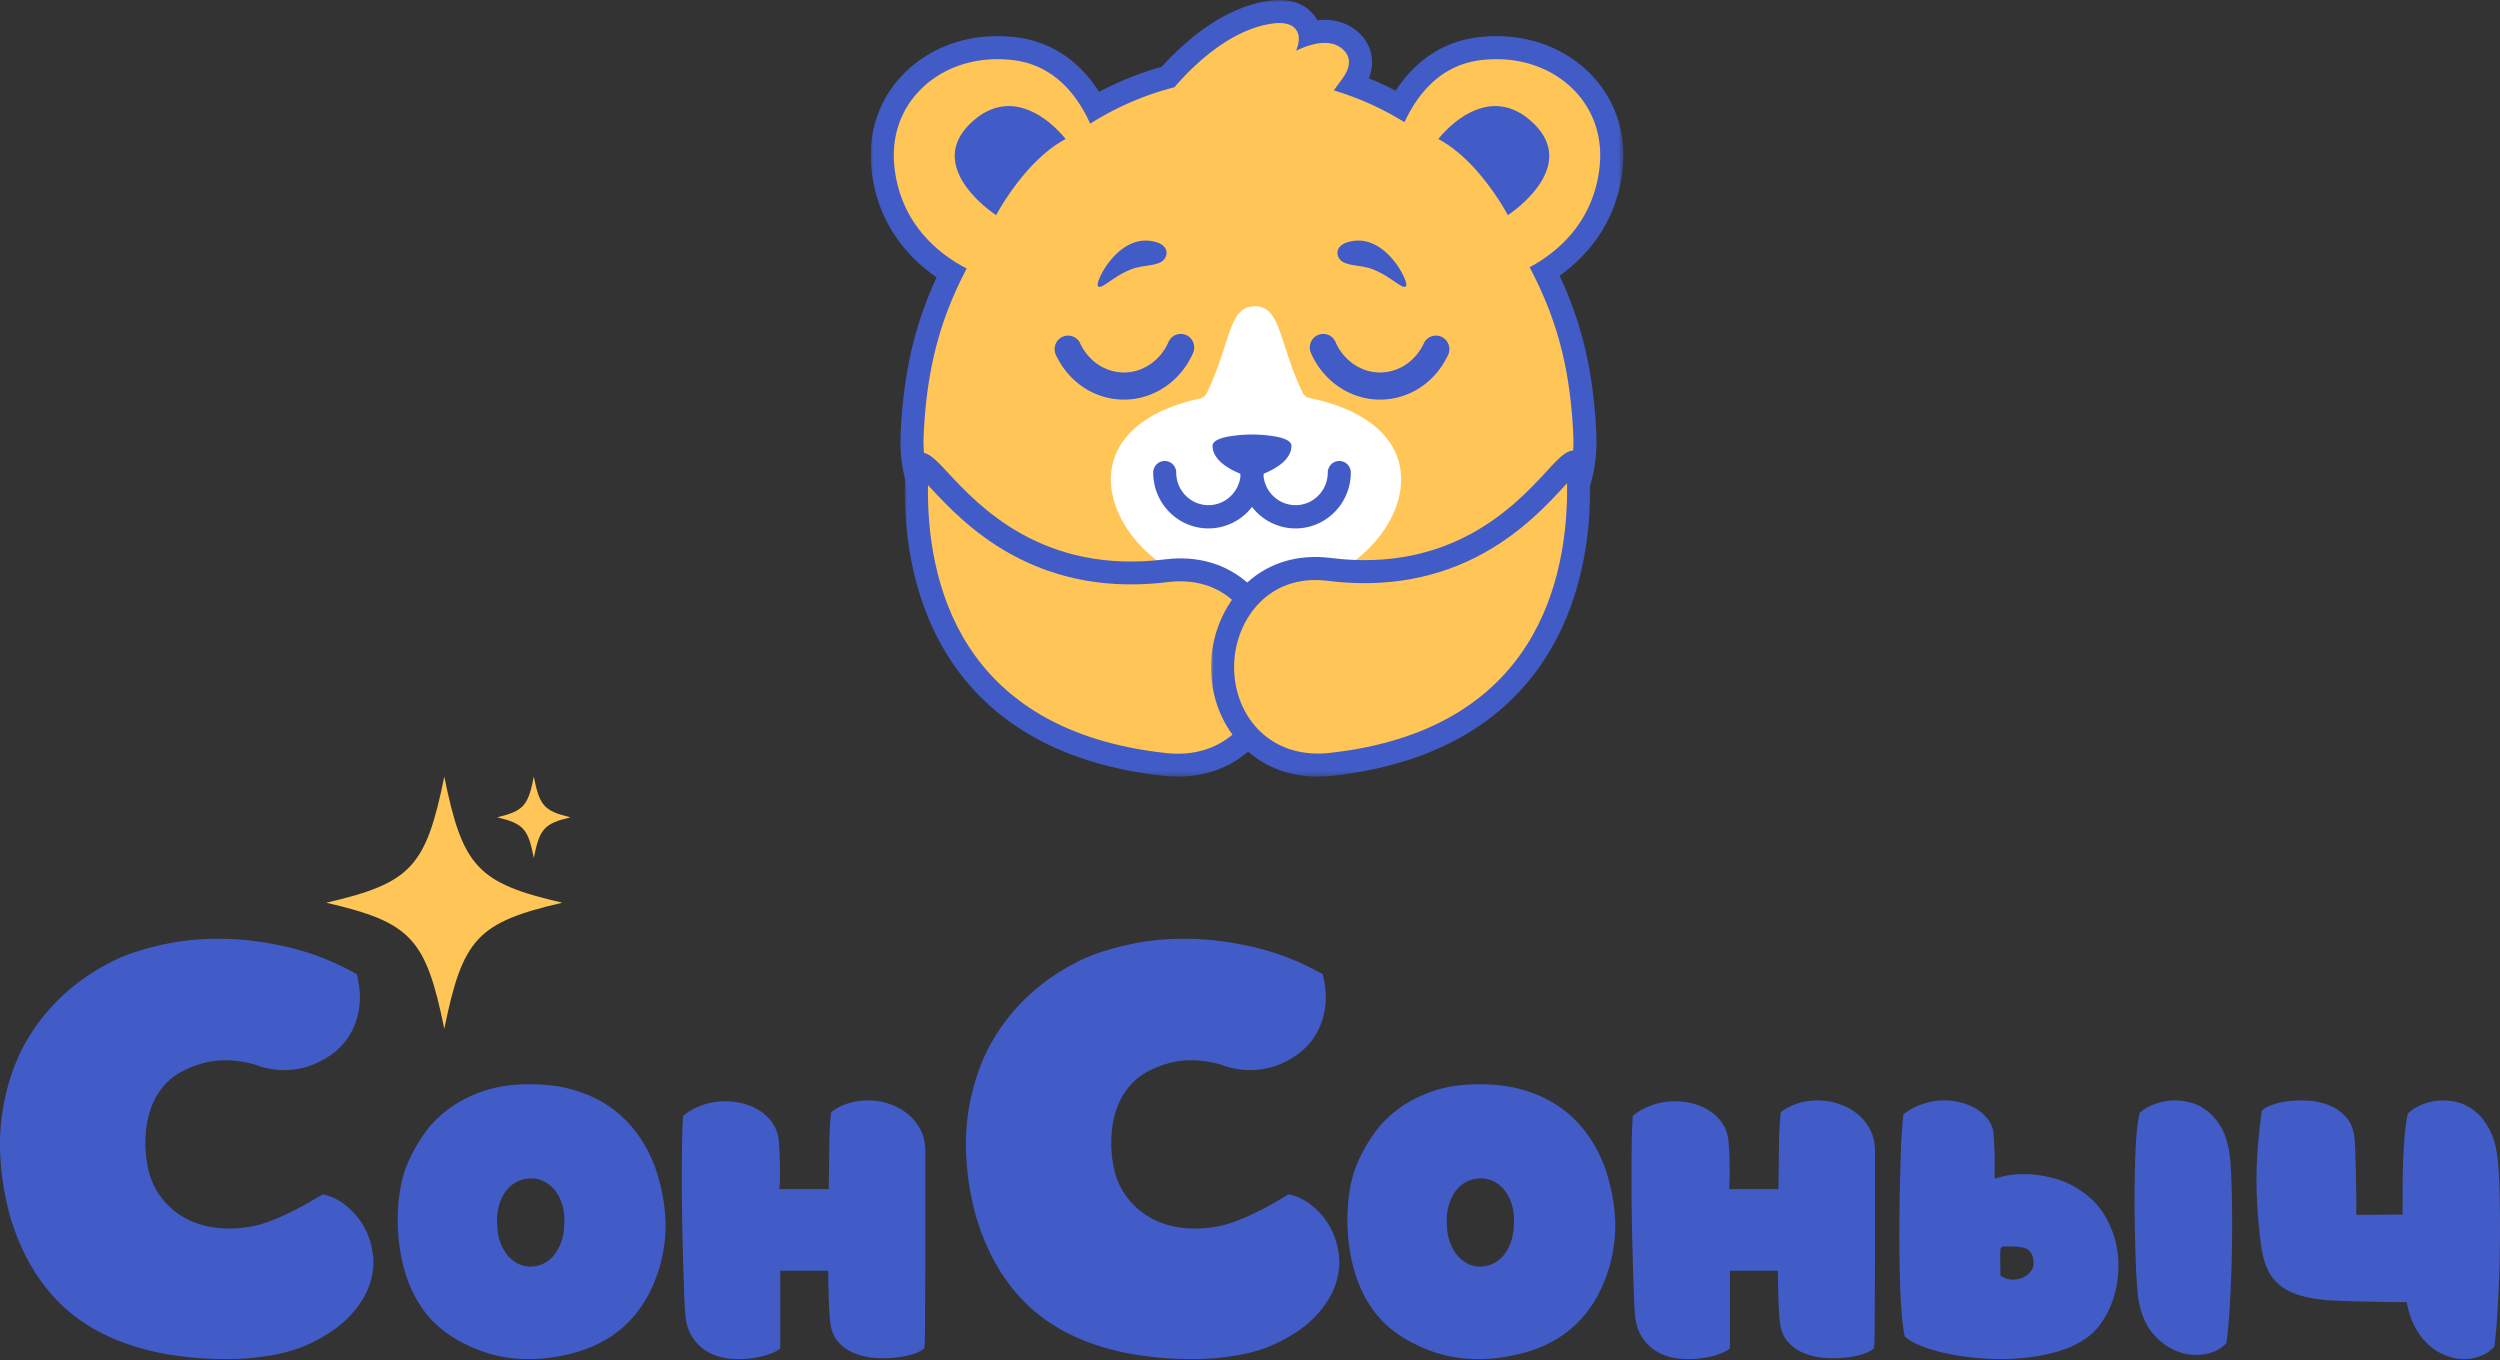
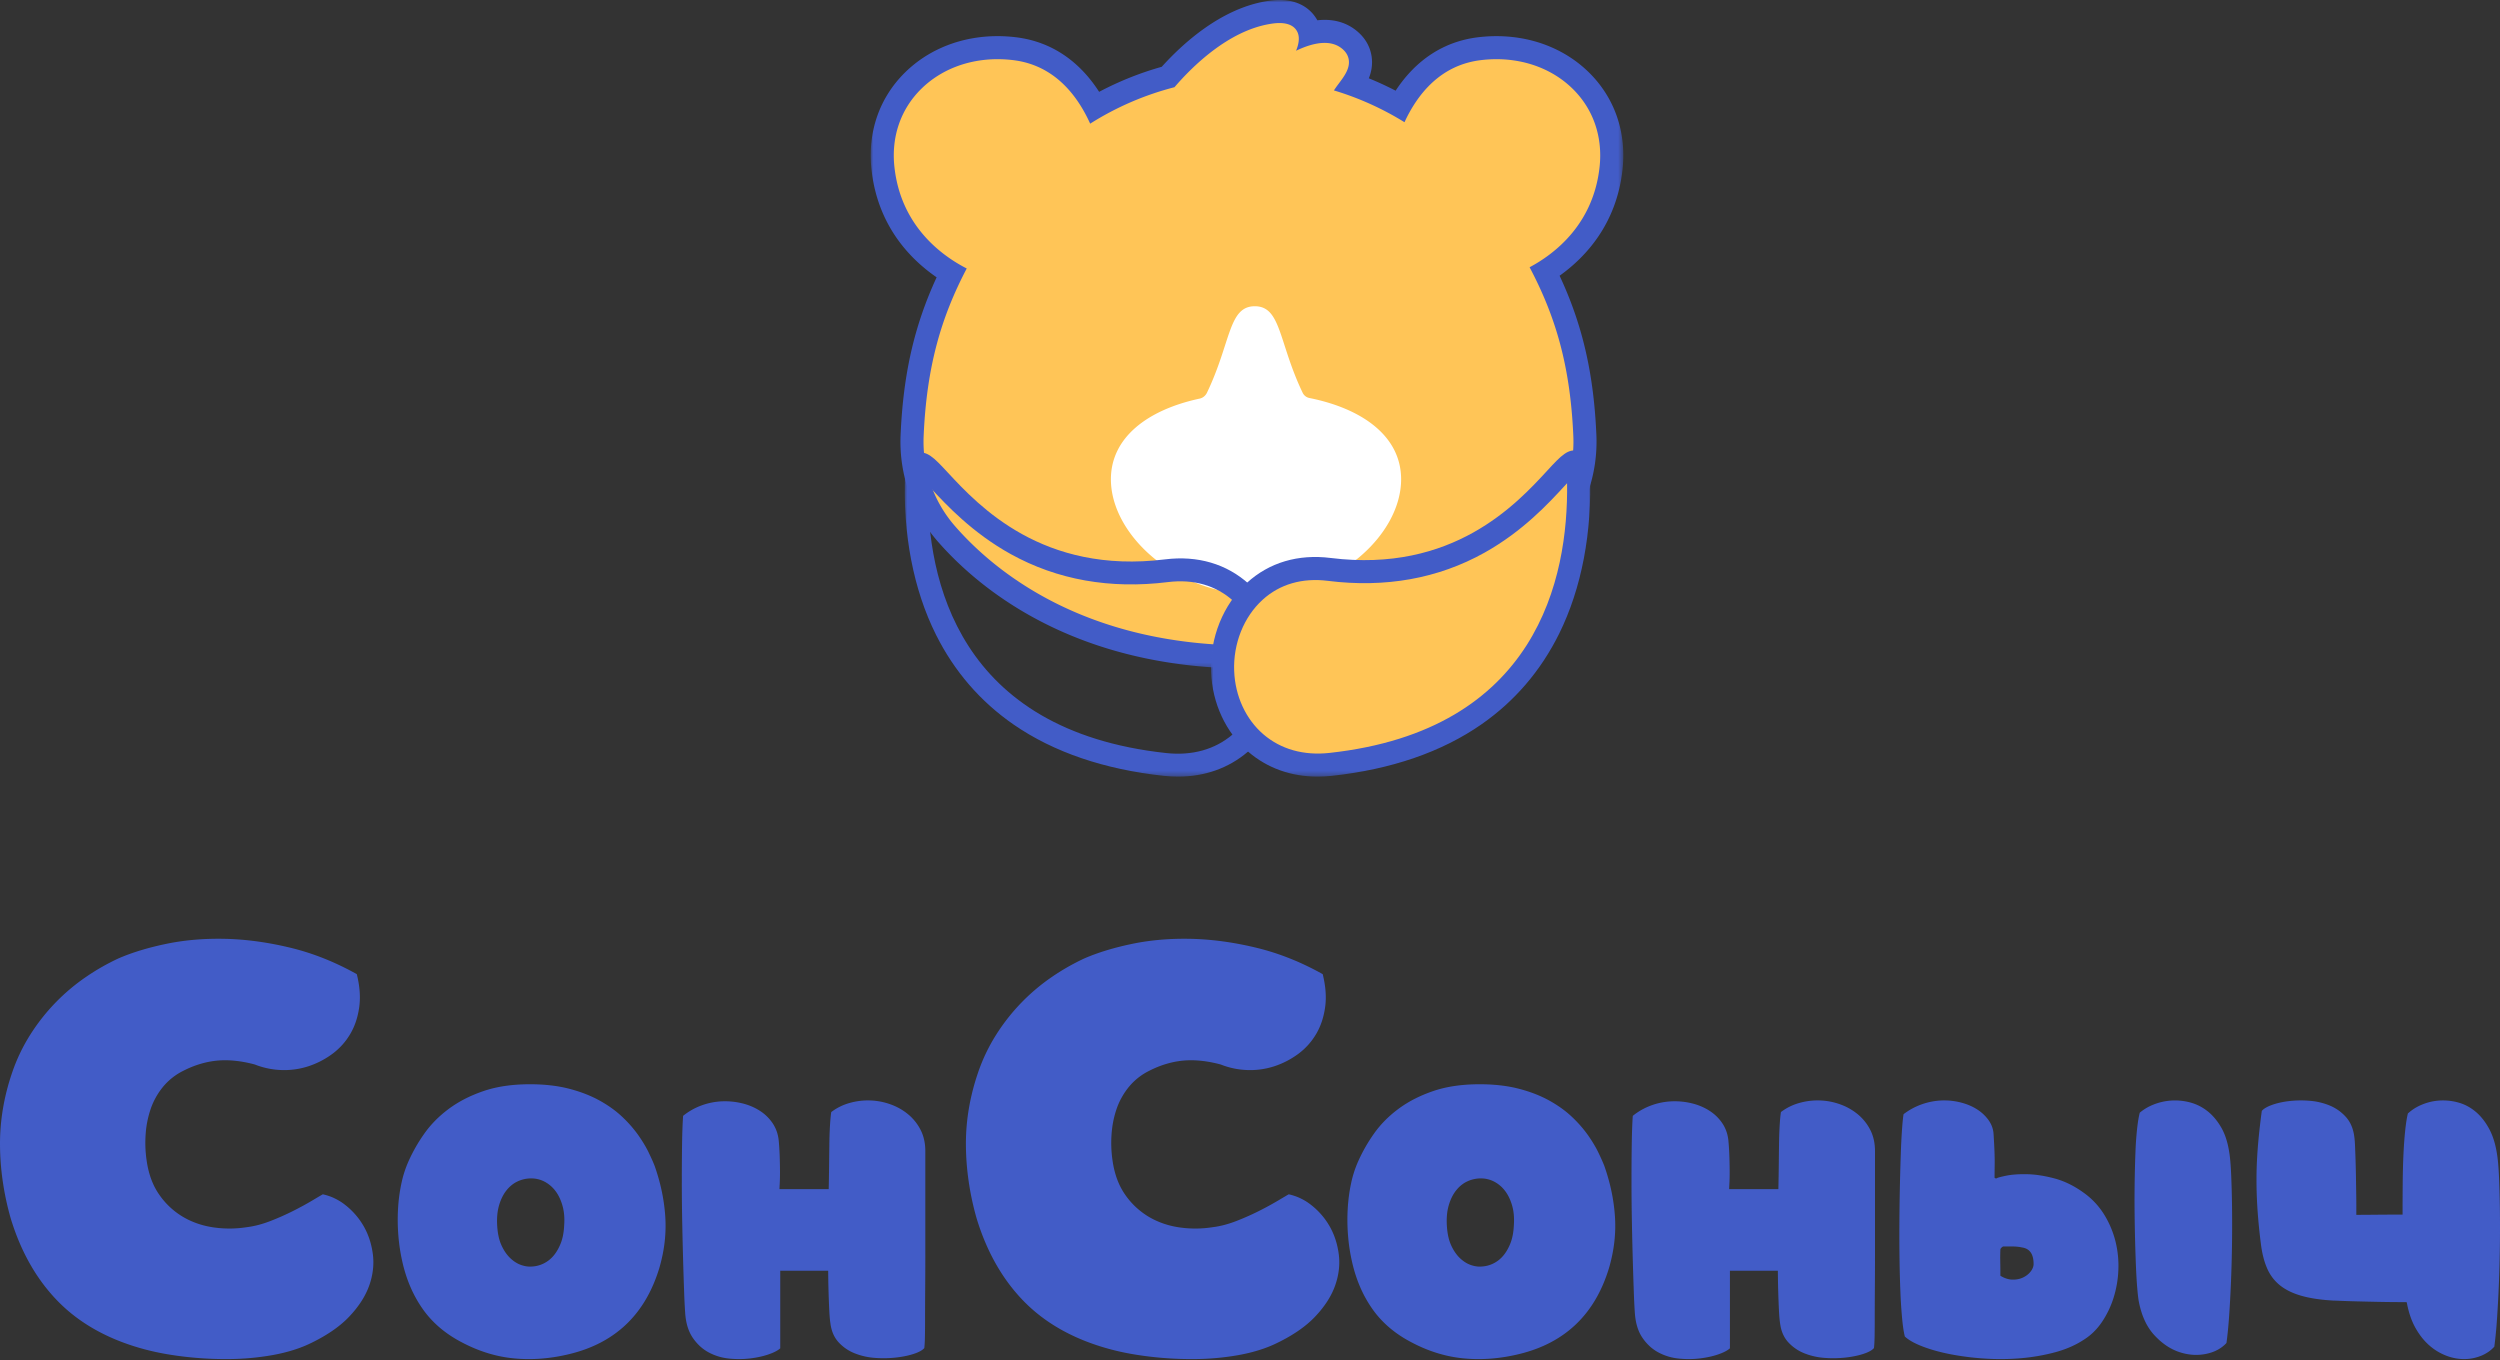
<svg xmlns="http://www.w3.org/2000/svg" height="272" width="500">
  <rect width="100%" height="100%" fill="#333333" stroke="none" />
  <mask id="a" fill="#fff">
    <path d="m0 0h150.52v133.707h-150.52z" fill="#fff" fill-rule="evenodd" />
  </mask>
  <mask id="b" fill="#fff">
    <path d="m0 0h76.061v67.654h-76.061z" fill="#fff" fill-rule="evenodd" />
  </mask>
  <mask id="c" fill="#fff">
    <path d="m0 0h76.061v67.654h-76.061z" fill="#fff" fill-rule="evenodd" />
  </mask>
  <g fill="none" fill-rule="nonzero">
-     <path d="m112.463 180.544c-16.947 3.928-19.928 7.114-23.605 25.22-3.678-18.106-6.659-21.292-23.606-25.22 16.947-3.927 19.928-7.113 23.606-25.22 3.677 18.107 6.658 21.293 23.605 25.22m1.628-17.084c-5.258 1.267-6.184 2.294-7.326 8.135-1.14-5.841-2.067-6.868-7.325-8.135 5.258-1.268 6.184-2.294 7.325-8.136 1.142 5.842 2.068 6.868 7.326 8.136" fill="#ffc557" />
    <path d="m45.227 187.771a55.269 55.269 0 0 0 -1.547-.02c-3.635 0-7.107.337-10.344 1.003-3.703.765-6.963 1.757-9.689 2.95a44.868 44.868 0 0 0 -6.435 3.674 39.698 39.698 0 0 0 -11.147 11.542 35.67 35.67 0 0 0 -3.637 7.601c-1.64 4.784-2.454 9.642-2.427 14.442.026 4.827.737 9.744 2.11 14.607 2.066 6.87 5.358 12.595 9.785 16.997 4.412 4.391 10.264 7.55 17.396 9.393 2.295.598 4.912 1.069 7.78 1.397 2.868.33 5.816.485 8.769.456a52.084 52.084 0 0 0 8.587-.78c2.73-.486 5.172-1.217 7.262-2.177 3.441-1.604 6.172-3.45 8.11-5.485 1.925-2.021 3.283-4.12 4.037-6.24.747-2.102.996-4.2.74-6.238-.26-2.067-.876-3.96-1.829-5.63a14.621 14.621 0 0 0 -3.737-4.298 10.989 10.989 0 0 0 -4.448-2.106c-.495.283-1.169.679-2.013 1.185-1.16.692-2.454 1.4-3.844 2.105a52.005 52.005 0 0 1 -4.557 2.029c-1.659.65-3.266 1.071-4.776 1.256a22.27 22.27 0 0 1 -6.714.039c-2.242-.33-4.309-1.053-6.141-2.147a15.194 15.194 0 0 1 -4.711-4.454c-1.296-1.87-2.137-4.196-2.5-6.912a24.24 24.24 0 0 1 -.179-5.097 19.8 19.8 0 0 1 .997-5.04 14.289 14.289 0 0 1 2.462-4.435 12.367 12.367 0 0 1 4.103-3.242c2.21-1.13 4.488-1.81 6.758-2.024 2.261-.208 4.76.045 7.432.754l.14.045c1.71.671 3.524 1.04 5.361 1.09 1.817.056 3.63-.207 5.356-.777a16.927 16.927 0 0 0 4.797-2.504 13.35 13.35 0 0 0 3.553-3.998c.922-1.58 1.523-3.427 1.783-5.497.243-1.927.071-4.078-.51-6.405-4.243-2.376-8.599-4.126-12.954-5.204-4.544-1.122-8.978-1.746-13.179-1.856zm206.36 1.856c-4.543-1.122-8.977-1.746-13.178-1.856a55.269 55.269 0 0 0 -1.547-.02c-3.635 0-7.107.337-10.346 1.003-3.701.765-6.961 1.757-9.687 2.95a44.889 44.889 0 0 0 -6.435 3.674 39.68 39.68 0 0 0 -11.147 11.543 35.67 35.67 0 0 0 -3.637 7.601c-1.64 4.784-2.456 9.642-2.429 14.442.028 4.827.738 9.744 2.111 14.607 2.067 6.87 5.36 12.595 9.786 16.997 4.412 4.391 10.264 7.55 17.396 9.393 2.295.598 4.912 1.069 7.78 1.397 2.866.33 5.816.485 8.769.456a52.083 52.083 0 0 0 8.587-.78c2.73-.486 5.172-1.217 7.262-2.177 3.441-1.604 6.172-3.45 8.11-5.485 1.925-2.021 3.284-4.12 4.037-6.24.747-2.102.995-4.2.74-6.238-.26-2.067-.876-3.96-1.829-5.63a14.621 14.621 0 0 0 -3.737-4.298 10.989 10.989 0 0 0 -4.448-2.106c-.495.283-1.169.679-2.013 1.185a64.88 64.88 0 0 1 -3.844 2.105 52.005 52.005 0 0 1 -4.557 2.029c-1.66.65-3.266 1.071-4.776 1.256a22.27 22.27 0 0 1 -6.714.039c-2.242-.33-4.309-1.053-6.141-2.147a15.194 15.194 0 0 1 -4.713-4.454c-1.294-1.87-2.135-4.196-2.5-6.912a24.24 24.24 0 0 1 -.177-5.097c.12-1.754.454-3.45.995-5.04a14.289 14.289 0 0 1 2.463-4.435 12.367 12.367 0 0 1 4.102-3.242c2.213-1.13 4.49-1.81 6.76-2.024 2.261-.208 4.76.045 7.432.754l.14.045c1.709.671 3.524 1.04 5.361 1.09 1.817.056 3.63-.207 5.356-.777a16.927 16.927 0 0 0 4.797-2.504 13.35 13.35 0 0 0 3.553-3.998c.922-1.58 1.523-3.427 1.783-5.497.243-1.927.07-4.078-.51-6.405-4.243-2.376-8.599-4.126-12.954-5.204m-145.343 46.054a6.37 6.37 0 0 0 -2.73.603c-.861.405-1.608 1.01-2.24 1.816-.637.808-1.128 1.806-1.47 2.997-.344 1.193-.464 2.579-.36 4.155.102 1.544.394 2.832.876 3.867.48 1.035 1.064 1.875 1.75 2.525.687.649 1.417 1.105 2.19 1.368.773.262 1.502.359 2.19.29a6.013 6.013 0 0 0 4.094-1.973c.6-.65 1.115-1.49 1.546-2.525.43-1.035.678-2.288.746-3.762.104-1.471-.016-2.795-.36-3.97-.344-1.174-.823-2.157-1.442-2.946a6.492 6.492 0 0 0 -2.163-1.814 5.701 5.701 0 0 0 -2.627-.63m-.26-18.832c2.92 0 5.531.3 7.831.894 2.3.599 4.335 1.386 6.104 2.367 1.77.983 3.29 2.078 4.56 3.288a24.515 24.515 0 0 1 3.193 3.654c.86 1.229 1.546 2.377 2.062 3.447.515 1.07.91 1.956 1.185 2.656 1.202 3.402 1.914 6.793 2.137 10.177.224 3.385-.179 6.83-1.211 10.335-2.815 9.224-8.809 14.939-17.978 17.149-3.743.91-7.41 1.2-10.998.866-3.588-.333-7.1-1.41-10.534-3.233-3.297-1.719-5.908-3.955-7.83-6.708-1.923-2.751-3.279-5.933-4.07-9.546a36.38 36.38 0 0 1 -.772-5.206 38.785 38.785 0 0 1 -.052-5.287 33.45 33.45 0 0 1 .669-5.023 21.918 21.918 0 0 1 1.443-4.471 32.317 32.317 0 0 1 3.167-5.523c1.289-1.822 2.91-3.461 4.87-4.918 1.956-1.455 4.265-2.638 6.927-3.55s5.761-1.368 9.299-1.368m49.909 20.975h9.842c.033-1.415.059-2.887.077-4.422.016-1.532.032-2.997.052-4.397a82.32 82.32 0 0 1 .126-3.84c.07-1.164.155-2.08.257-2.754a10.872 10.872 0 0 1 3.59-1.795 13.482 13.482 0 0 1 4.1-.53c1.399.034 2.783.29 4.1.76a11.698 11.698 0 0 1 3.564 1.995 9.87 9.87 0 0 1 2.513 3.133c.631 1.23.948 2.653.948 4.27v20.593c0 2.242-.01 4.507-.026 6.798-.016 2.29-.026 4.497-.026 6.62 0 .876-.008 1.843-.026 2.905-.016 1.06-.06 1.879-.127 2.451-.376.438-1.078.826-2.102 1.162-1.026.337-2.205.582-3.539.733a22.764 22.764 0 0 1 -4.177.076 13.417 13.417 0 0 1 -4.075-.909 8.761 8.761 0 0 1 -3.23-2.198c-.89-.96-1.435-2.2-1.64-3.716-.104-.638-.178-1.455-.23-2.45-.136-2.719-.213-5.44-.23-8.161h-9.589v15.513c-.478.438-1.256.844-2.332 1.213-1.077.372-2.299.64-3.666.808a18.86 18.86 0 0 1 -4.253.026 10.823 10.823 0 0 1 -4.076-1.237c-1.249-.674-2.307-1.65-3.179-2.932-.872-1.28-1.377-2.948-1.511-5.002a117.286 117.286 0 0 1 -.207-4.194c-.169-4.708-.297-9.417-.384-14.127-.05-2.66-.077-5.322-.077-7.983 0-2.61.017-5.06.05-7.352.035-2.29.105-4.194.207-5.71 1.113-.901 2.37-1.61 3.717-2.097 1.316-.482 2.7-.755 4.101-.809a14.541 14.541 0 0 1 4.023.405c1.299.32 2.469.816 3.513 1.49a8.81 8.81 0 0 1 2.563 2.501c.666.994 1.067 2.132 1.205 3.411.102 1.113.17 2.225.204 3.335.033 1.113.052 2.123.052 3.033s-.018 1.667-.052 2.275c-.034.606-.05.976-.05 1.11m140.284-2.145a6.37 6.37 0 0 0 -2.73.603c-.86.405-1.608 1.01-2.24 1.816-.637.808-1.127 1.806-1.47 2.997-.344 1.193-.464 2.579-.36 4.155.102 1.544.394 2.832.876 3.867.48 1.035 1.064 1.875 1.75 2.525.687.649 1.418 1.105 2.192 1.368.771.262 1.5.359 2.188.29a6.013 6.013 0 0 0 4.094-1.973c.601-.65 1.116-1.49 1.546-2.525s.678-2.288.747-3.762c.104-1.471-.017-2.795-.36-3.97-.345-1.174-.824-2.157-1.442-2.946a6.492 6.492 0 0 0 -2.164-1.814 5.698 5.698 0 0 0 -2.627-.63m-.26-18.832c2.92 0 5.531.3 7.832.894 2.3.599 4.334 1.386 6.103 2.367 1.77.983 3.29 2.078 4.56 3.288a24.515 24.515 0 0 1 3.194 3.654c.858 1.229 1.545 2.377 2.061 3.447.515 1.07.91 1.956 1.185 2.656 1.202 3.402 1.914 6.793 2.137 10.177.224 3.385-.179 6.83-1.21 10.335-2.816 9.224-8.81 14.939-17.979 17.149-3.743.91-7.41 1.2-10.998.866-3.588-.333-7.1-1.41-10.534-3.233-3.297-1.719-5.91-3.955-7.83-6.708-1.923-2.751-3.279-5.933-4.07-9.546a36.38 36.38 0 0 1 -.772-5.206 38.72 38.72 0 0 1 -.052-5.287c.102-1.736.325-3.41.669-5.023a21.82 21.82 0 0 1 1.445-4.471c.87-1.94 1.93-3.79 3.165-5.523 1.29-1.822 2.91-3.461 4.87-4.918 1.956-1.455 4.265-2.638 6.927-3.55 2.663-.912 5.762-1.368 9.299-1.368m49.91 20.975h9.842c.032-1.415.058-2.887.076-4.422.016-1.532.032-2.997.052-4.397.016-1.397.058-2.677.126-3.84.07-1.164.155-2.08.257-2.754a10.872 10.872 0 0 1 3.59-1.795 13.482 13.482 0 0 1 4.1-.53c1.399.034 2.783.29 4.1.76a11.698 11.698 0 0 1 3.564 1.995 9.87 9.87 0 0 1 2.513 3.133c.631 1.23.948 2.653.948 4.27v20.593c0 2.242-.01 4.507-.026 6.798a846.733 846.733 0 0 0 -.026 6.62c0 .876-.008 1.843-.026 2.905-.016 1.06-.06 1.879-.127 2.451-.376.438-1.078.826-2.102 1.162-1.026.337-2.204.582-3.539.733a22.764 22.764 0 0 1 -4.177.076 13.417 13.417 0 0 1 -4.074-.909 8.761 8.761 0 0 1 -3.231-2.198c-.89-.96-1.435-2.2-1.64-3.716-.104-.638-.178-1.455-.23-2.45-.136-2.719-.213-5.44-.23-8.161h-9.588v15.513c-.48.438-1.257.844-2.333 1.213-1.076.372-2.299.64-3.666.808a18.86 18.86 0 0 1 -4.253.026 10.823 10.823 0 0 1 -4.076-1.237c-1.249-.674-2.307-1.65-3.179-2.932-.872-1.28-1.376-2.948-1.511-5.002a116.337 116.337 0 0 1 -.206-4.194 828.124 828.124 0 0 1 -.385-14.127c-.05-2.66-.076-5.322-.076-7.983 0-2.61.016-5.06.05-7.352.034-2.29.104-4.194.206-5.71 1.113-.901 2.37-1.61 3.718-2.097 1.316-.482 2.7-.755 4.1-.809a14.543 14.543 0 0 1 4.023.405c1.299.32 2.47.816 3.513 1.49a8.81 8.81 0 0 1 2.563 2.501c.666.994 1.067 2.132 1.205 3.411.102 1.113.17 2.225.204 3.335.033 1.113.052 2.123.052 3.033s-.018 1.667-.052 2.275c-.034.606-.05.976-.05 1.11m98.367-12.41c-.794-1.35-1.722-2.434-2.787-3.252a9.505 9.505 0 0 0 -3.471-1.7 11.75 11.75 0 0 0 -3.701-.351c-1.19.078-2.362.34-3.471.776a9.791 9.791 0 0 0 -2.813 1.65c-.203.768-.38 1.834-.533 3.201a65.59 65.59 0 0 0 -.33 4.652 252.418 252.418 0 0 0 -.178 11.628 351.394 351.394 0 0 0 .28 11.328c.067 1.633.152 3.051.254 4.252.1 1.2.203 2.084.304 2.65.539 2.834 1.561 5.076 3.066 6.727 1.503 1.65 3.15 2.785 4.942 3.401 1.79.616 3.565.759 5.321.426 1.757-.333 3.16-1.067 4.208-2.2.203-1.402.38-3.177.532-5.328.151-2.15.278-4.476.38-6.977a286.826 286.826 0 0 0 .203-15.153 211.746 211.746 0 0 0 -.178-6.378c-.085-1.884-.211-3.326-.38-4.326-.304-2-.854-3.677-1.648-5.028m-41.713 30.51c.794.016 1.502-.125 2.127-.425.627-.3 1.133-.7 1.521-1.2.39-.501.584-1.002.584-1.5 0-1.968-.76-3.069-2.28-3.302a8.661 8.661 0 0 0 -1.851-.2h-1.9c-.102 0-.228.074-.38.226-.153.149-.228.275-.228.374a40.025 40.025 0 0 0 -.026 2.477c.018.924.027 1.849.026 2.774.812.5 1.612.76 2.407.776m-1.266-20.781c1.13-.233 2.533-.333 4.205-.3s3.506.316 5.5.85c1.993.533 3.953 1.5 5.88 2.9a15.161 15.161 0 0 1 4.08 4.402 18.964 18.964 0 0 1 2.23 5.351c.456 1.87.64 3.769.556 5.702a21.206 21.206 0 0 1 -.962 5.528 18.63 18.63 0 0 1 -2.305 4.801c-.981 1.45-2.147 2.608-3.499 3.476-1.688 1.133-3.65 2-5.88 2.6a39.2 39.2 0 0 1 -6.967 1.201c-2.42.2-4.851.216-7.273.048a53.78 53.78 0 0 1 -6.794-.873c-2.094-.417-3.936-.934-5.524-1.552-1.59-.616-2.755-1.275-3.497-1.975-.203-.766-.381-1.924-.532-3.476a96.23 96.23 0 0 1 -.356-5.401c-.09-2.225-.149-4.45-.177-6.677a339.609 339.609 0 0 1 -.026-7.277c.03-4.552.122-9.104.28-13.654.053-1.678.137-3.354.253-5.028.102-1.399.203-2.383.303-2.95a13.146 13.146 0 0 1 3.778-2.025c2.49-.857 5.179-.962 7.729-.3 1.217.318 2.289.776 3.219 1.374a8.31 8.31 0 0 1 2.28 2.15c.59.836.92 1.736.988 2.703.169 2.6.245 4.601.229 6.001-.017 1.4-.026 2.319-.026 2.752 0 .066.016.098.05.098l.203.1h.102c.169-.132.818-.315 1.951-.549m98.202-4.205c.169 1.059.295 2.535.38 4.43.082 1.891.143 4.017.177 6.373a284.578 284.578 0 0 1 -.203 15.127c-.092 2.34-.218 4.677-.379 7.013a84.209 84.209 0 0 1 -.53 5.453c-.708.784-1.585 1.39-2.63 1.817a9.037 9.037 0 0 1 -3.31.665 9.911 9.911 0 0 1 -3.564-.639 11.146 11.146 0 0 1 -3.412-2.022c-1.062-.906-1.997-2.065-2.805-3.481-.809-1.416-1.398-3.115-1.77-5.094-.032-.033-.048-.086-.048-.154-1.99 0-3.827-.016-5.512-.052a635.674 635.674 0 0 1 -4.472-.101 195.488 195.488 0 0 1 -3.133-.102 50.378 50.378 0 0 0 -1.494-.052c-2.46-.136-4.557-.443-6.292-.922-1.737-.478-3.175-1.16-4.321-2.048a8.75 8.75 0 0 1 -2.655-3.429c-.623-1.4-1.053-3.105-1.289-5.12-.282-2.211-.5-4.43-.655-6.654a90.064 90.064 0 0 1 -.203-6.042c0-2.012.084-4.112.253-6.296.167-2.183.438-4.66.808-7.424.37-.443 1.054-.844 2.047-1.203.994-.357 2.148-.614 3.463-.768a20.637 20.637 0 0 1 4.119-.05c1.383.107 2.74.435 4.02.97a8.879 8.879 0 0 1 3.209 2.305c.892 1.007 1.44 2.312 1.642 3.917.067.443.119 1.084.151 1.92.033.837.069 1.775.103 2.816.032 1.04.058 2.116.076 3.225l.049 3.174c.016 1.007.026 1.912.026 2.714v1.765c.977 0 2.274-.008 3.892-.026 1.617-.016 3.403-.025 5.358-.025 0-2.081.008-4.155.026-6.22.016-2.064.066-4.001.15-5.81.085-1.81.203-3.421.354-4.839.151-1.414.328-2.533.531-3.353a9.527 9.527 0 0 1 2.805-1.767c1.101-.461 2.271-.738 3.463-.818 1.242-.082 2.488.04 3.69.36 1.247.322 2.403.91 3.463 1.764 1.061.854 1.987 1.997 2.779 3.431.792 1.432 1.34 3.191 1.643 5.272" fill="#425cc7" />
    <path d="m249.673 132.106c-34.18 0-52.88-15.611-60.983-24.917-4.777-5.484-7.232-12.543-6.914-19.88.55-12.703 2.941-22.656 7.935-32.814-5.333-3.224-12.565-9.654-13.826-21.194-.745-6.815 1.416-13.104 6.088-17.711 4.366-4.31 10.424-6.682 17.059-6.682 1.142 0 2.31.07 3.466.215 6.843.84 12.398 4.92 16.192 11.85a61.726 61.726 0 0 1 14.776-6.136c3.92-4.454 11.353-11.514 20.121-13.006.47-.081 1.348-.23 2.369-.23 3.284 0 4.837 1.533 5.562 2.819.281.495.475 1.029.58 1.594a12.219 12.219 0 0 1 2.978-.398c1.798 0 3.372.487 4.678 1.447 1.407 1.037 2.273 2.405 2.503 3.956.31 2.086-.563 3.833-1.566 5.311a61.913 61.913 0 0 1 9.563 4.381c3.79-6.77 9.295-10.76 16.049-11.588a28.444 28.444 0 0 1 3.463-.215c6.636 0 12.694 2.372 17.06 6.68 4.67 4.61 6.833 10.898 6.088 17.711-1.231 11.276-8.211 17.673-13.366 20.912 5.089 10.259 7.522 20.296 8.078 33.099.316 7.334-2.139 14.395-6.914 19.88-8.103 9.3-26.794 24.904-60.953 24.916z" fill="#ffc557" />
    <path d="m81.754 0c-1.207 0-2.238.175-2.734.26-9.033 1.534-16.607 8.44-20.81 13.097a63.443 63.443 0 0 0 -12.521 5.01c-4.07-6.325-9.734-10.069-16.599-10.91a30.548 30.548 0 0 0 -3.715-.23c-7.179 0-13.755 2.583-18.515 7.273-5.138 5.064-7.518 11.957-6.703 19.412 1.22 11.139 7.61 17.821 13.03 21.552-4.492 9.716-6.681 19.389-7.207 31.528-.339 7.85 2.293 15.404 7.414 21.278 8.284 9.498 27.37 25.435 62.135 25.437h.12c34.728-.02 53.796-15.946 62.077-25.439 5.119-5.872 7.75-13.428 7.41-21.278-.53-12.251-2.763-22.02-7.356-31.842 5.235-3.738 11.397-10.366 12.584-21.236.816-7.455-1.564-14.348-6.702-19.412-4.76-4.687-11.335-7.27-18.517-7.27-1.228 0-2.476.076-3.714.228-6.775.832-12.387 4.495-16.446 10.68a63.701 63.701 0 0 0 -5.36-2.476c.513-1.278.8-2.739.556-4.378-.319-2.156-1.493-4.034-3.394-5.43-1.698-1.249-3.716-1.882-5.999-1.882-.476 0-.963.03-1.46.085a1.318 1.318 0 0 0 -.055-.095c-.836-1.482-2.923-3.962-7.519-3.962m0 4.61c1.28 0 2.76.307 3.498 1.615.622 1.1.397 2.52-.178 3.925 1.806-.87 3.842-1.57 5.713-1.57 1.188 0 2.31.283 3.265.984.9.66 1.426 1.468 1.563 2.395.258 1.742-.905 3.295-2.03 4.797a24.45 24.45 0 0 0 -.942 1.326 58.985 58.985 0 0 1 14.114 6.362c2.686-5.794 7.314-11.44 15.237-12.412a25.79 25.79 0 0 1 3.15-.195c5.92 0 11.366 2.093 15.275 5.946 4.114 4.053 6.016 9.602 5.356 15.627-1.252 11.448-8.982 17.369-13.994 20.041 5.184 9.816 8.134 19.678 8.744 33.737.288 6.664-1.942 13.074-6.282 18.053-7.77 8.91-25.723 23.856-58.662 23.856h-.045c-32.944 0-50.894-14.946-58.663-23.858-4.34-4.975-6.571-11.387-6.282-18.05.605-13.944 3.51-23.76 8.614-33.493-4.983-2.549-13.168-8.477-14.458-20.286-.66-6.025 1.242-11.574 5.356-15.627 3.907-3.853 9.352-5.947 15.27-5.947 1.038 0 2.091.064 3.151.194 8.056.99 12.705 6.808 15.372 12.702a59 59 0 0 1 16.858-7.289c3.503-4.08 10.685-11.221 19.038-12.641.41-.07 1.145-.193 1.96-.193" fill="#425cc7" mask="url(#a)" transform="translate(174.14)" />
    <path d="m261.848 79.594a1.903 1.903 0 0 1 -1.33-1.07l-.005-.01c-4.81-10.051-4.275-17.258-9.54-17.265h-.026c-5.265.007-4.73 7.214-9.541 17.266l-.005.011c-.284.598-.81 1.053-1.461 1.193-10.435 2.243-17.762 7.782-17.762 16.14 0 11.128 12.994 23.036 29.023 23.036 16.03 0 29.023-11.908 29.023-23.037 0-8.518-7.616-14.11-18.376-16.264" fill="#fff" />
-     <path d="m250.491 86.901c.865.007 7.798.14 7.798 2.258 0 2.815-3.227 4.637-5.554 5.586l.005-.223c0 .26-.008.516-.026.773.378 3.226 3.103 5.736 6.395 5.736 3.554 0 6.444-2.92 6.444-6.51a2.322 2.322 0 0 1 .671-1.641 2.308 2.308 0 0 1 1.633-.685c.613.002 1.2.248 1.632.685.432.436.673 1.027.671 1.642 0 6.156-4.957 11.163-11.05 11.163a10.998 10.998 0 0 1 -8.71-4.302 10.993 10.993 0 0 1 -8.709 4.302c-6.093 0-11.05-5.007-11.05-11.163a2.322 2.322 0 0 1 .67-1.642 2.308 2.308 0 0 1 1.633-.685c.613.002 1.2.248 1.632.685.432.436.674 1.027.672 1.642 0 3.589 2.89 6.509 6.443 6.509 3.22 0 5.895-2.399 6.368-5.519l.028-.21c-.013-.186-.021-.371-.025-.557-2.323-.949-5.548-2.772-5.548-5.586 0-2.119 6.932-2.251 7.799-2.258zm-25.683-6.977c-5.821 0-11.04-3.42-13.624-8.928a2.726 2.726 0 0 1 1.277-3.615 2.671 2.671 0 0 1 3.58 1.29c1.684 3.592 5.043 5.823 8.767 5.823 3.783 0 7.272-2.393 8.89-6.093a2.684 2.684 0 0 1 1.482-1.433 2.673 2.673 0 0 1 2.06.045 2.726 2.726 0 0 1 1.375 3.58c-2.476 5.667-7.895 9.33-13.807 9.33m51.185 0c-5.912 0-11.332-3.663-13.805-9.33a2.724 2.724 0 0 1 1.373-3.578 2.671 2.671 0 0 1 2.06-.047c.664.26 1.198.776 1.483 1.433 1.616 3.702 5.105 6.093 8.889 6.093 3.723 0 7.082-2.23 8.768-5.823.302-.649.85-1.15 1.522-1.392a2.671 2.671 0 0 1 2.057.102 2.726 2.726 0 0 1 1.276 3.615c-2.582 5.507-7.802 8.928-13.623 8.928m-56.41-22.734c-.57-.944 4.426-11.108 11.817-8.712 2.708.877 2.198 3.296.606 4.03-1.516.697-3.838.591-5.78 1.36-3.788 1.499-6.076 4.266-6.643 3.322m61.635 0c.57-.944-4.426-11.108-11.817-8.712-2.709.877-2.198 3.296-.606 4.03 1.515.697 3.837.591 5.78 1.36 3.787 1.499 6.076 4.266 6.643 3.322m-81.986-14.16s5.66-10.84 13.891-15.221c0 0-9.26-12.326-18.89-3.268-9.627 9.06 5 18.488 5 18.488m102.336 0s-5.66-10.84-13.891-15.22c0 0 9.26-12.326 18.89-3.268 9.626 9.06-5 18.488-5 18.488" fill="#425cc7" />
-     <path d="m255.388 134.31c.429-11.253-7.65-22.974-21.8-21.176-39.14 4.971-50.547-31.338-50.976-20.086-.427 11.252-.31 54.869 50.662 60.527 13.11 1.455 21.687-8.014 22.114-19.266" fill="#ffc557" />
    <path d="m4.646 9.348c-.264 18.968 6.052 49.082 47.654 53.595 5.167.561 9.747-.716 13.246-3.693 3.53-3.003 5.665-7.587 5.859-12.574.213-5.45-1.912-10.74-5.685-14.153-3.433-3.105-7.955-4.412-13.078-3.775-11.556 1.434-22.13-.447-31.43-5.594-7.692-4.254-12.896-9.854-16.004-13.2l-.563-.606m50.019 58.306c-.943 0-1.899-.053-2.87-.158-11.923-1.294-22.007-4.736-29.977-10.23-6.667-4.598-11.909-10.66-15.58-18.02-4.505-9.026-6.639-20.126-6.173-32.101.023-.59.076-5.919.076-7.056 0-.726 1.233 3.244 2.075 2.937 2.138-.772 3.658.863 6.416 3.832 6.147 6.617 18.937 20.388 43.434 17.346 6.516-.809 12.323.9 16.793 4.943 4.762 4.31 7.45 10.929 7.186 17.704-.243 6.254-2.965 12.038-7.466 15.868-3.826 3.254-8.591 4.935-13.914 4.935" fill="#425cc7" mask="url(#b)" transform="translate(180.945 87.67)" />
    <path d="m243.811 134.31c-.429-11.253 7.65-22.974 21.8-21.176 39.14 4.971 50.547-31.338 50.976-20.086.427 11.252.311 54.869-50.662 60.527-13.11 1.455-21.687-8.014-22.114-19.266" fill="#ffc557" />
    <path d="m4.643 46.54c.193 5.02 2.323 9.633 5.843 12.656 3.49 2.996 8.06 4.28 13.212 3.717 41.49-4.542 47.788-34.851 47.526-53.941l-.562.607c-3.098 3.37-8.289 9.006-15.96 13.29-9.275 5.178-19.821 7.072-31.346 5.627-5.108-.64-9.619.674-13.043 3.8-3.763 3.434-5.883 8.76-5.673 14.243m16.702 21.115c-5.309 0-10.063-1.691-13.877-4.967-4.489-3.854-7.205-9.676-7.447-15.973-.264-6.818 2.416-13.48 7.168-17.817 4.456-4.07 10.245-5.789 16.748-4.975 24.43 3.059 37.188-10.799 43.317-17.459 2.751-2.986 4.266-4.633 6.4-3.854 1.366.501 2.41-3.513 2.41-2.42 0 .506-.278 6.238-.265 6.565.463 12.05-1.665 23.223-6.157 32.309-3.663 7.407-8.89 13.508-15.54 18.134-7.948 5.532-18.006 8.997-29.895 10.297-.97.107-1.925.16-2.862.16" fill="#425cc7" mask="url(#c)" transform="translate(242.194 87.67)" />
  </g>
</svg>